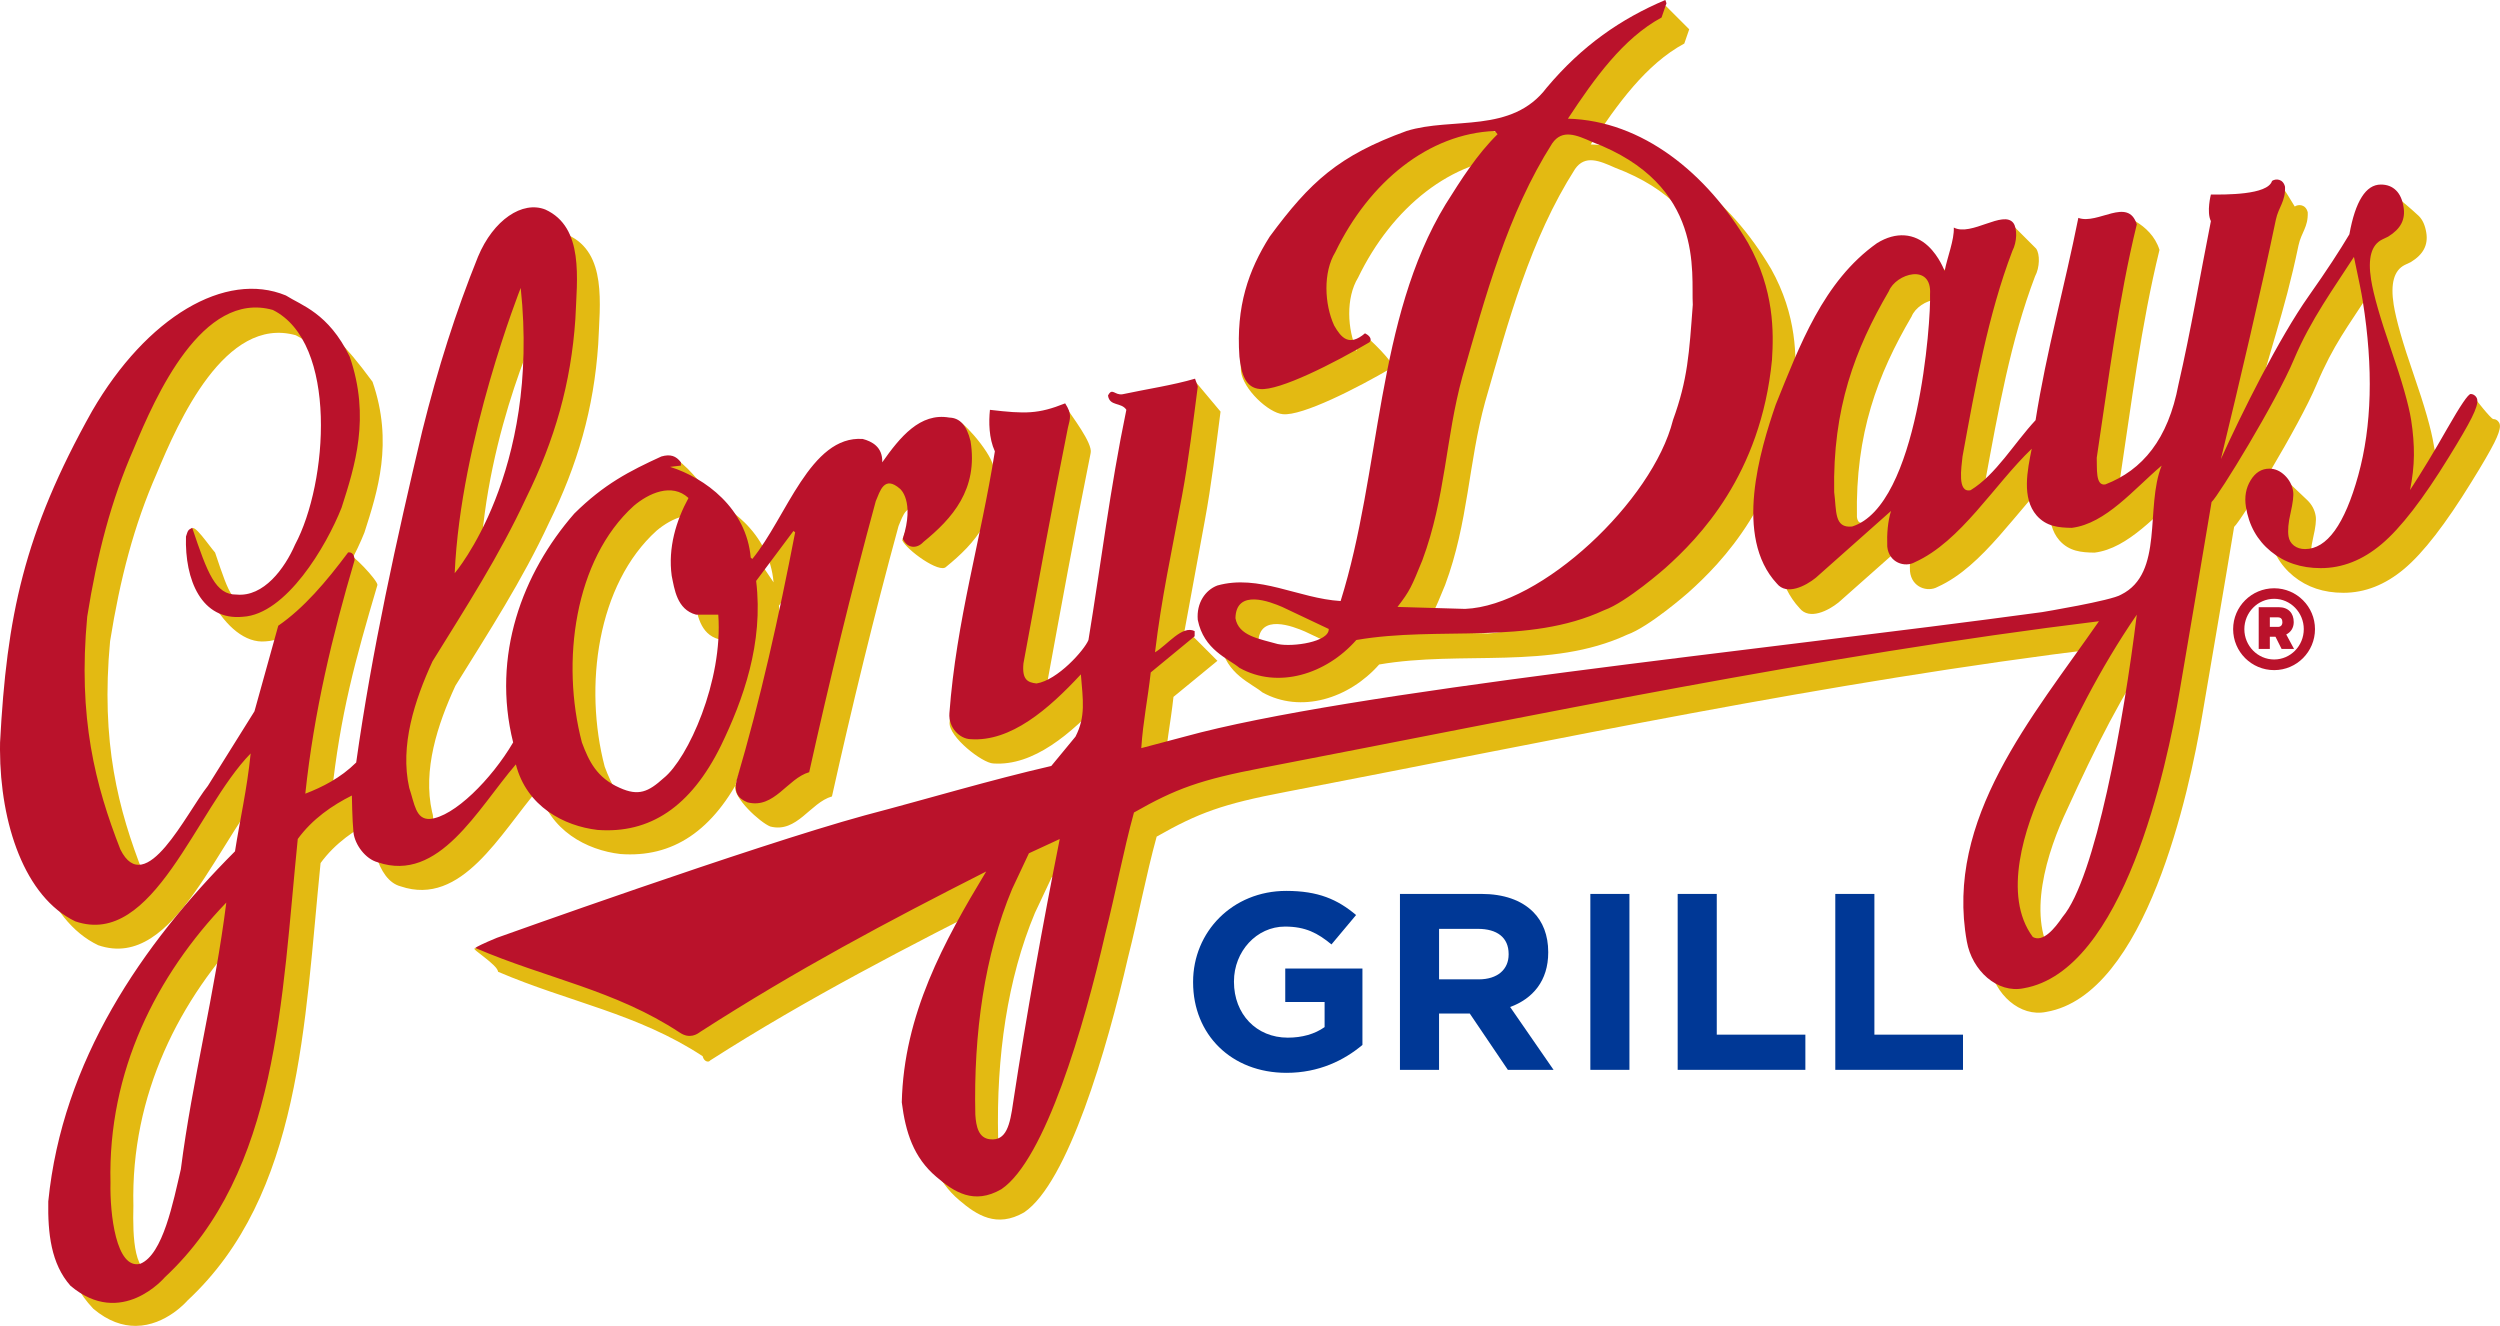
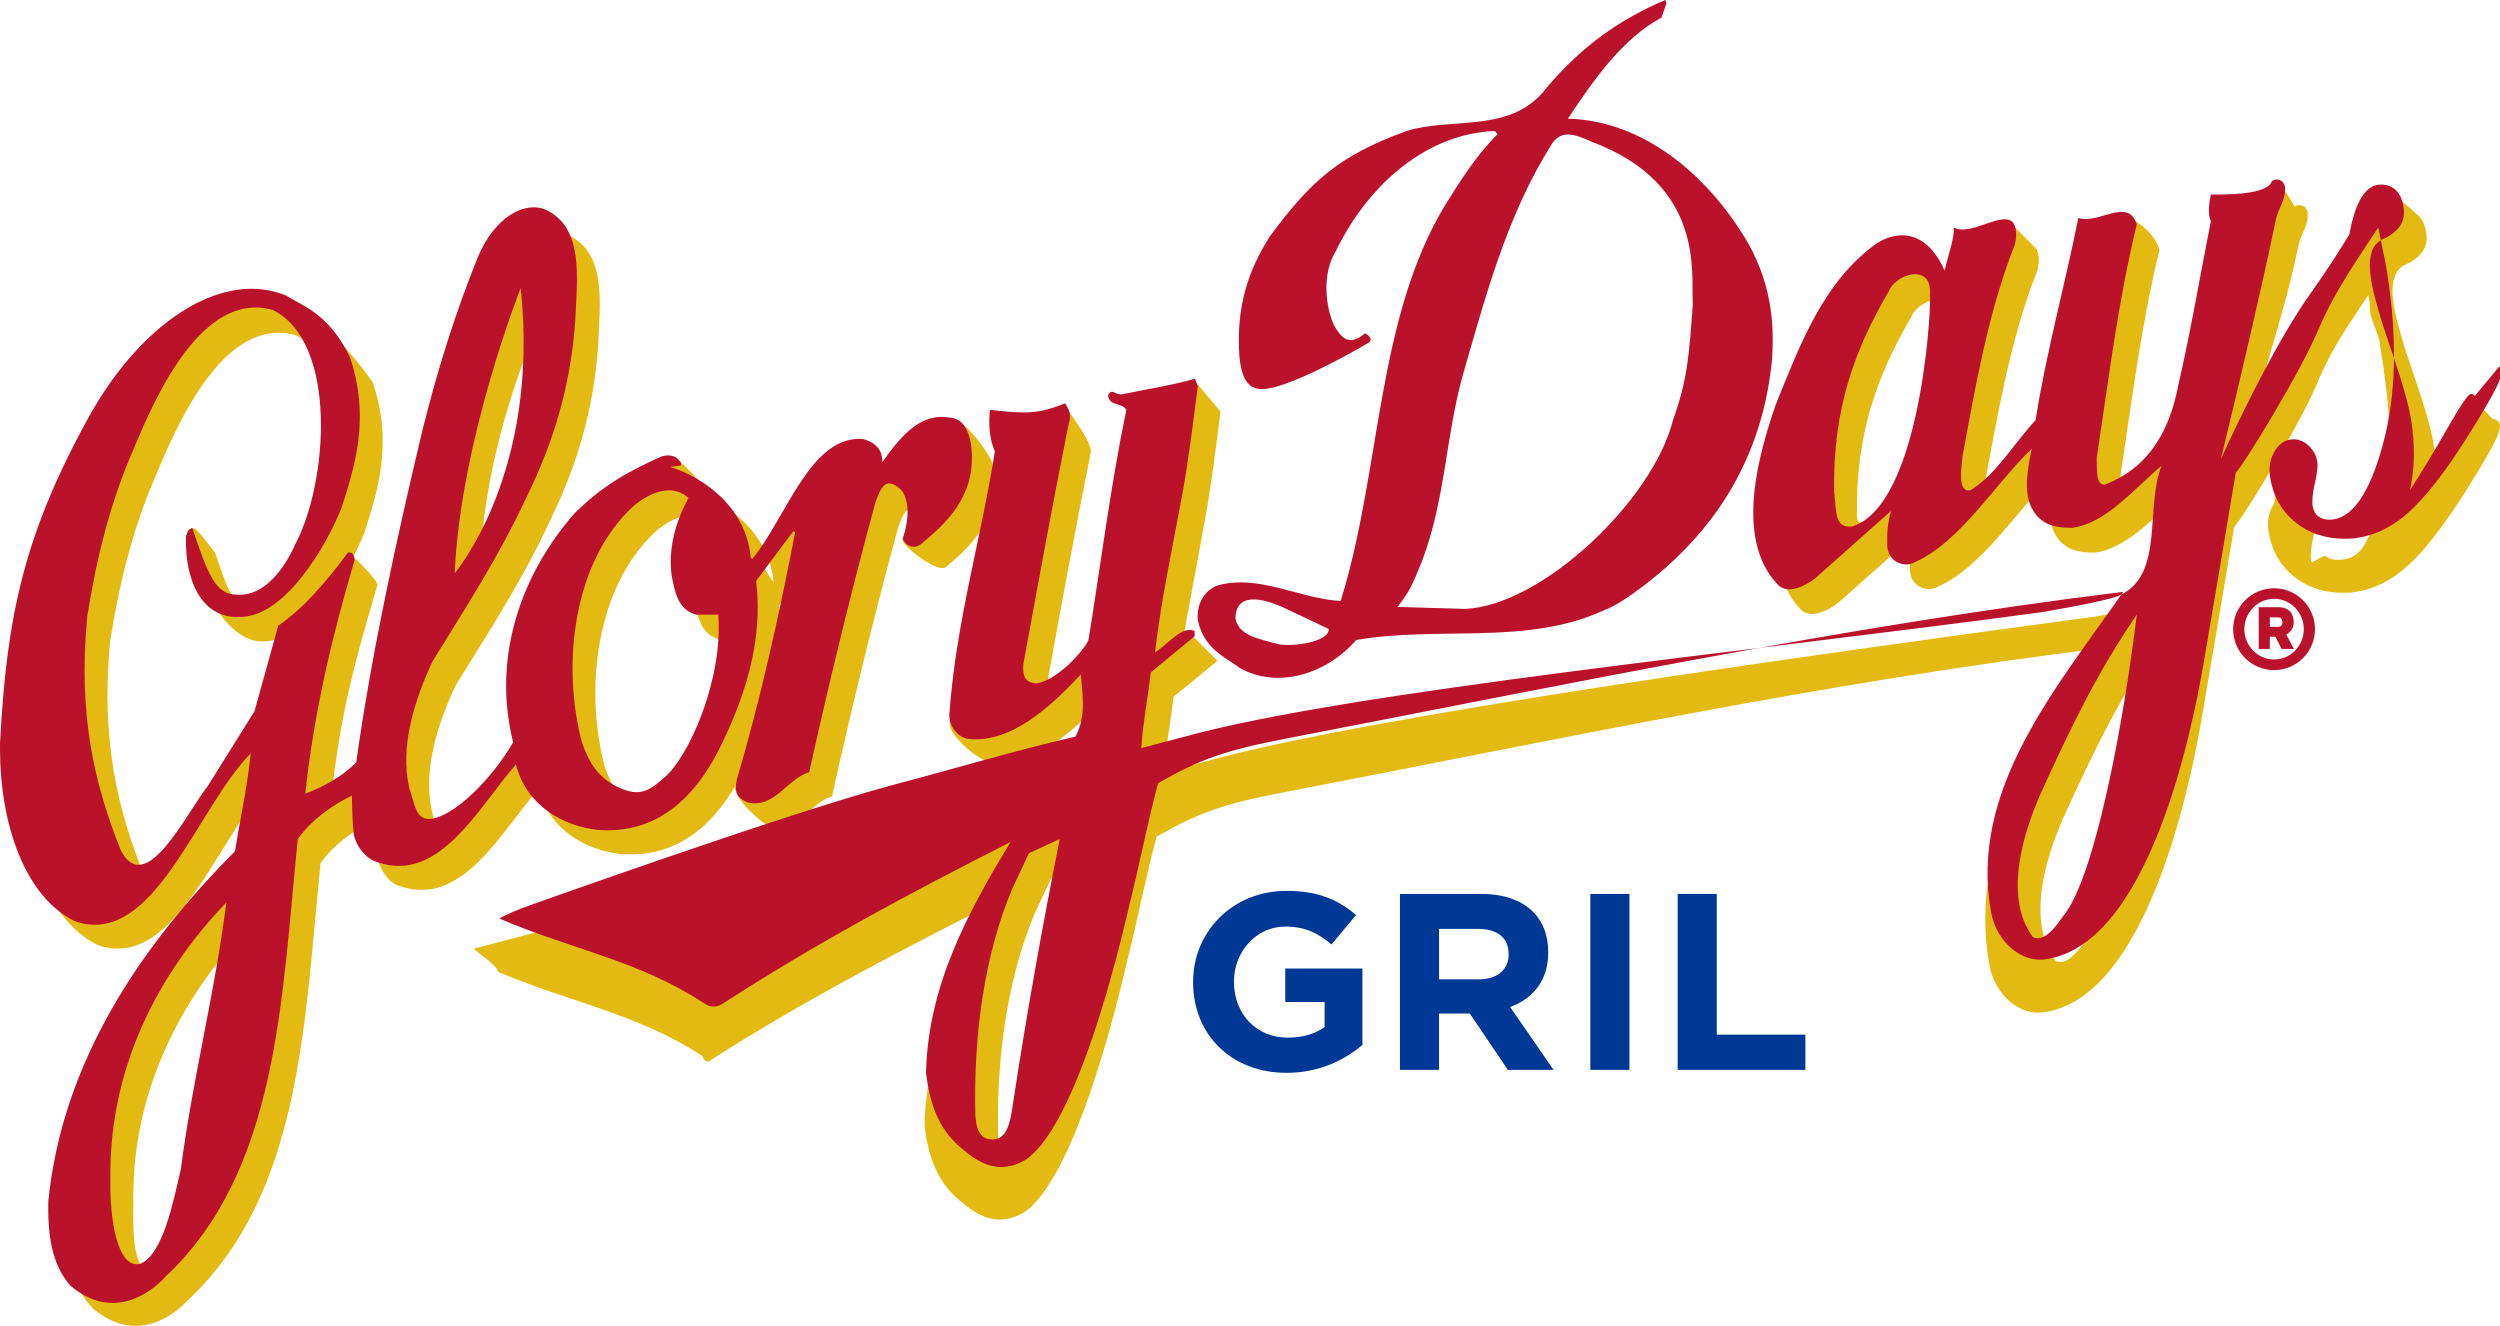
<svg xmlns="http://www.w3.org/2000/svg" xml:space="preserve" width="196.692mm" height="104.318mm" version="1.1" style="shape-rendering:geometricPrecision; text-rendering:geometricPrecision; image-rendering:optimizeQuality; fill-rule:evenodd; clip-rule:evenodd" viewBox="0 0 197.001 104.482">
  <defs>
    <style type="text/css"> .fil0 {fill:#BA122B} .fil1 {fill:#003896} .fil2 {fill:#E3BA12} </style>
  </defs>
  <g id="Layer_x0020_1">
    <g id="_763633776">
      <path class="fil0" d="M178.864 49.399l0 -0.751 0.641 0c0.239,0 0.348,0.145 0.348,0.376 0,0.224 -0.114,0.375 -0.348,0.375l-0.641 0zm1.292 0.598l0 0c0.357,-0.178 0.591,-0.517 0.591,-0.973 0,-0.705 -0.421,-1.178 -1.187,-1.178l-1.573 0 0 3.291 0.876 0 0 -0.963 0.445 0 0.483 0.963 0.98 0 -0.615 -1.141zm2.266 -0.421l0 0c0,-1.774 -1.444,-3.22 -3.217,-3.22 -1.786,0 -3.233,1.446 -3.233,3.22 0,1.786 1.447,3.23 3.233,3.23 1.773,0 3.217,-1.444 3.217,-3.23zm-0.883 0l0 0c0,-1.309 -1.045,-2.39 -2.335,-2.39 -1.296,0 -2.348,1.081 -2.348,2.39 0,1.321 1.052,2.391 2.348,2.391 1.29,0 2.335,-1.07 2.335,-2.391z" />
      <path class="fil1" d="M94.016 77.412l0 -0.04c0,-3.941 3.101,-7.169 7.342,-7.169 2.521,0 4.042,0.673 5.502,1.901l-1.94 2.317c-1.08,-0.891 -2.041,-1.406 -3.662,-1.406 -2.24,0 -4.021,1.961 -4.021,4.317l0 0.04c0,2.535 1.761,4.396 4.241,4.396 1.121,0 2.121,-0.278 2.901,-0.832l0 -1.98 -3.101 0 0 -2.634 6.082 0 0 6.02c-1.441,1.208 -3.422,2.198 -5.982,2.198 -4.36,0 -7.362,-3.031 -7.362,-7.129z" />
      <path class="fil1" d="M116.52 77.174c1.5,0 2.361,-0.792 2.361,-1.96l0 -0.04c0,-1.308 -0.92,-1.98 -2.421,-1.98l-3.061 0 0 3.98 3.121 0zm-6.202 -6.733l0 0 6.402 0c1.78,0 3.161,0.495 4.081,1.406 0.781,0.772 1.2,1.862 1.2,3.169l0 0.04c0,2.237 -1.22,3.644 -3.001,4.297l3.421 4.951 -3.601 0 -3.001 -4.437 -2.421 0 0 4.437 -3.081 0 0 -13.863z" />
      <polygon class="fil1" points="125.32,84.304 128.4,84.304 128.4,70.442 125.32,70.442 " />
      <polygon class="fil1" points="132.201,70.442 135.282,70.442 135.282,81.531 142.264,81.531 142.264,84.304 132.201,84.304 " />
-       <polygon class="fil1" points="144.622,70.442 147.703,70.442 147.703,81.531 154.685,81.531 154.685,84.304 144.622,84.304 " />
-       <path class="fil2" d="M133.622 35.083c-1.598,6.347 -10.368,14.599 -16.377,14.834l-5.329 -0.153c0.997,-1.295 1.101,-1.581 1.961,-3.671 1.832,-4.919 1.832,-9.633 3.152,-14.425 1.836,-6.371 3.544,-12.795 7.084,-18.35 0.792,-1.134 1.913,-0.657 3.153,-0.102 8.915,3.364 7.775,10.331 7.918,12.794 -0.285,3.823 -0.391,5.861 -1.562,9.072zm-31.13 17.603l0 0c-1.495,-0.425 -3.095,-0.648 -3.342,-2.039 0.05,-2.354 2.772,-1.275 3.68,-0.883l2.114 0.998c0.041,1.019 -0.512,1.701 -2.452,1.924zm37.056 -31.518l0 0c-3.241,-5.504 -8.358,-9.634 -14.198,-9.786 2.088,-3.161 4.349,-6.32 7.374,-7.952l0.387 -1.122 -1.841 -1.84c-3.495,1.479 -6.149,4.336 -7.586,8.467 -2.769,3.67 -5.523,0.382 -9.129,1.504 -5.352,1.936 -9.505,5.887 -12.705,10.219 -1.676,2.651 -4.339,4.641 -4.06,8.592 0.151,1.401 2.17,3.291 3.296,3.388 1.512,0.158 5.84,-2.04 8.615,-3.671 0.297,-0.305 -1.969,-2.452 -2.183,-2.554 -1.252,1.069 -0.591,1.228 -0.591,1.228 -0.767,-1.681 -0.88,-4.179 0.088,-5.759 2.686,-5.556 7.376,-9.329 12.576,-9.533l0.214 0.255c-1.619,1.581 -2.869,3.562 -4.094,5.506 -5.5,9.022 -5.072,21.002 -8.271,31.195 -3.328,-0.205 -7.144,-3.462 -10.423,-2.544 -0.941,0.356 -0.946,2.697 -0.834,4.022 0.474,2.371 2.399,3.032 3.285,3.772 3.027,1.688 6.823,0.508 9.21,-2.193 6.522,-1.12 13.475,0.46 19.531,-2.343 1.747,-0.612 4.817,-3.314 4.817,-3.314 2.622,-2.344 7.525,-7.315 8.401,-16.363 0.14,-2.167 0.193,-5.48 -1.876,-9.175z" />
      <path class="fil2" d="M53.177 62.255c-1.2,1.085 -1.058,2.398 -2.54,1.729 -1.821,-0.797 -2.436,-2.102 -2.986,-3.568 -1.661,-6.321 -0.595,-14.374 4.095,-18.604 1.151,-0.969 2.985,-1.835 4.307,-0.612 -0.979,1.785 -1.622,3.926 -1.322,6.117 0.213,1.025 0.4,2.65 1.92,3.059l1.747 0c0.385,5.198 -3.304,10.35 -5.221,11.88zm-37.123 31.703l0 0c-0.597,2.547 -1.835,5.619 -3.627,6.332 -1.904,0.475 -1.973,-2.833 -1.916,-5.263 -0.214,-8.768 3.624,-16.312 9.126,-22.021 -0.896,7.136 -2.687,13.965 -3.582,20.952zm26.78 -69.274l0 0c1.556,14.579 -4.988,19.646 -4.988,19.646 0.471,-10.525 4.988,-19.646 4.988,-19.646zm35.436 12.03l0 0c-0.297,-1.242 -2.702,-3.898 -2.915,-3.542 -2.302,-0.407 -2.628,3.236 -4.035,5.224 0.044,-1.224 -0.836,-1.651 -1.535,-1.836 -4.126,-0.293 -7.179,4.521 -9.865,7.785l1.038 1.543c-0.339,-3.876 -3.582,-6.27 -6.353,-7.137l0.851 -0.102 0 -0.254c-0.381,-0.511 -2.073,-2.586 -2.777,-2.382 -2.531,1.156 -3.277,4.097 -5.622,6.408 -4.094,4.69 -7.86,9.281 -6.154,16.11 -1.706,2.905 -4.845,7.092 -6.742,7.244 -1.11,0.052 0.315,-0.518 -0.111,-1.793 -0.748,-3.314 0.426,-6.881 1.833,-9.939 2.645,-4.269 5.257,-8.283 7.379,-12.845 2.249,-4.55 3.539,-9.022 3.878,-14.068 0.128,-3.161 0.705,-7.202 -2.363,-8.605 -1.982,-0.242 -4.094,0.8 -5.311,3.712 -1.749,4.331 -3.143,8.698 -4.394,13.709 -2.017,8.498 -3.7,15.548 -4.935,24.316 -1.236,1.224 -2.687,1.937 -4.01,2.447 0.683,-6.423 1.868,-10.704 3.617,-16.618 -0.012,-0.394 -2.013,-2.503 -2.353,-2.452 -1.707,2.293 -1.657,6.224 -3.661,7.6l-1.878 6.729 -2.282 0.562c-1.705,2.141 -7.646,11.01 -8.281,10.294 -1.973,-5.033 -3.358,-10.322 -2.613,-18.3 0.782,-4.892 1.878,-9.122 3.668,-13.2 1.716,-4.117 5.395,-12.464 10.959,-10.908 5.149,2.554 3.499,12.179 0.897,17.021 -0.811,1.871 -2.093,4.329 -4.226,4.126 -1.642,0.025 -1.809,-0.402 -3.024,-4.021 -0.498,-0.566 -1.681,-2.351 -1.841,-1.841 -0.105,3.401 2.574,9.156 5.828,8.838 3.413,-0.192 6.582,-5.543 7.782,-8.578 1.04,-3.242 2.292,-7.097 0.638,-11.876 -4.755,-6.471 -4.263,-3.027 -5.117,-4.639 -7.789,-4.95 -10.874,1.518 -15.18,8.921 -5.395,9.607 -6.727,16.172 -7.249,26.047 -0.118,5.99 1.802,12.104 5.928,14.069 6.16,2.116 9.507,-8.819 13.815,-13.202 -0.299,2.893 -0.832,5.124 -1.236,7.697 -6.484,1.627 -13.605,16.466 -14.713,27.526 -0.042,2.498 -0.577,4.154 1.748,6.625 1.187,1.002 2.322,1.353 3.332,1.351l0.019 0c2.396,-0.015 4.083,-2.011 4.083,-2.011 8.956,-8.325 9.198,-21.868 10.475,-34.46 1.153,-1.579 2.73,-2.65 4.266,-3.414l0.129 2.905c0.341,1.072 0.938,2.091 1.917,2.345 4.819,1.632 7.845,-4.18 10.873,-7.698 0.854,3.315 3.796,4.843 6.439,5.15 4.094,0.307 7.334,-1.785 9.724,-6.628 1.735,-3.567 3.368,-8.054 2.772,-12.946l2.941 -3.925 0.129 0.102c-1.28,6.625 -4.631,11.687 -6.508,18.008 -0.213,0.931 1.957,2.905 2.756,3.221 2.103,0.543 3.144,-1.879 4.86,-2.37 1.577,-7.084 3.325,-14.272 5.246,-21.305 0.341,-0.791 0.661,-2.066 1.918,-0.97 0,0 -0.671,-0.898 -1.627,2.086 0.342,0.764 2.95,2.655 3.46,2.095 2.26,-1.835 4.345,-4.129 3.71,-7.951z" />
      <path class="fil2" d="M164.325 74.128c-0.642,0.941 -1.548,2.026 -2.346,1.58 -2.429,-3.25 -0.64,-8.666 0.938,-11.978 2.152,-4.715 4.285,-9.049 7.251,-13.355 -1.026,8.41 -3.285,20.746 -5.842,23.753zm-82.686 14.577l0 0c-0.256,1.785 -0.541,3.059 -1.836,2.909 -0.895,-0.104 -1.086,-0.995 -1.149,-1.939 -0.151,-6.385 0.729,-12.564 2.899,-17.738l1.321 -2.804 2.432 -1.123c-1.366,6.83 -2.602,13.713 -3.667,20.695zm68.132 -49.089l0 0c-1.431,0.152 -3.253,2.578 -3.444,1.125 -0.128,-6.575 1.621,-11.215 4.308,-15.802 0.552,-1.377 3.412,-2.243 3.241,0.256 0.084,1.987 1.126,12.791 -4.104,14.421zm47.044 -6.456l0 0c-0.1,-0.091 -0.214,-0.135 -0.336,-0.135 -0.197,0 -1.504,-1.705 -1.504,-1.705 -1.027,1.804 -2.841,5.074 -3.77,6.499 0.194,-0.94 0.721,-0.897 0.731,-1.778 0.008,-0.879 0,0 -0.153,-0.97 -0.192,-1.214 -0.722,-3.062 -1.583,-5.549 -0.863,-2.487 -1.385,-4.322 -1.575,-5.503 -0.265,-1.666 0.02,-2.712 0.868,-3.138 0.206,-0.091 0.365,-0.165 0.481,-0.227 0.493,-0.303 0.841,-0.643 1.038,-1.023 0.199,-0.378 0.261,-0.811 0.181,-1.297 -0.093,-0.576 -0.288,-1.016 -0.594,-1.318 -0.31,-0.303 -2.55,-2.296 -3.042,-2.296 -0.591,0 0.75,2.167 0.338,2.819 -0.416,0.652 -1.965,-0.053 -2.204,1.249 -0.757,1.273 -1.96,3.114 -3.387,5.132 -2.338,3.306 -3.331,6.053 -4.963,9.66 1.442,-5.938 2.627,-8.679 3.783,-14.247 0.216,-1.019 0.769,-1.428 0.727,-2.6 -0.148,-0.631 -0.727,-0.663 -1.024,-0.458 -0.815,-1.381 -1.234,-1.91 -1.234,-1.91 0,0 -3.941,4.349 -3.582,5.071 -0.853,4.281 -1.581,8.614 -2.561,12.845 -0.808,4.307 0.273,2.593 -2.647,3.715 -0.811,0.153 -3.748,2.809 -3.79,2.045 0.935,-6.168 1.704,-12.437 3.156,-18.349 -0.683,-2.193 -3.201,-2.817 -3.201,-2.817 -1.068,5.353 -5.275,11.706 -6.127,17.109 -1.709,1.836 -2.77,3.633 -5.232,5.534 -1.062,0.235 0.743,-0.713 0.827,-1.579 1.023,-5.554 2.004,-11.113 3.925,-16.158 0.382,-0.714 0.394,-1.76 0.086,-2.192 -1.841,-1.841 -1.841,-1.841 -1.841,-1.841 0.046,0.969 -3.361,4.493 -3.577,5.614l-1.448 -1.835c-0.981,-0.931 -2.42,-0.836 -3.881,-0.358 -4.243,2.995 -6.107,8.093 -7.976,12.692 -1.221,3.556 -3.325,10.399 0.089,14.07 0.768,0.955 2.261,0.191 3.068,-0.458l5.926 -5.251c-0.257,0.816 -0.338,1.784 -0.298,2.804 0.129,1.274 1.397,1.663 2.174,1.224 3.627,-1.632 6.227,-6.066 9.211,-8.92 -0.342,1.681 -0.81,3.874 0.385,5.25 0.767,0.867 1.727,0.956 2.772,0.969 2.686,-0.332 4.901,-3.059 7.081,-4.894 -1.324,3.264 0.271,7.232 -3.14,8.915 -0.741,0.471 -3.825,1.006 -3.825,1.006 -22.558,3.058 -57.075,7.829 -70.01,11.386l-3.431 0.905c0.148,-2.167 0.507,-3.791 0.745,-5.952l3.463 -2.842 -1.841 -1.841c-0.984,-0.484 0.135,-0.537 -0.858,0.054 0.871,-4.733 0.871,-4.733 1.709,-9.287 0.511,-2.753 0.867,-5.727 1.236,-8.563l-2.054 -2.452c-1.748,0.51 -1.956,2.657 -3.874,3.064 -0.626,0.102 -0.81,-0.561 -1.153,0.102 0.13,0.866 1.067,0.509 1.452,1.121 -1.279,6.142 -2.026,12.259 -2.985,18.094 -0.321,0.791 -0.429,-0.154 -2.09,0.101 -0.704,-0.077 -3.155,3.01 -3.027,1.736 1.172,-6.398 2.237,-12.258 3.496,-18.504 0.179,-0.764 -1.501,-2.923 -2.055,-3.777 -2.125,0.847 -1.293,2.676 -4.088,2.35 -0.1,0.951 -0.084,2.243 0.387,3.261 -1.111,7.034 -4.806,12.067 -5.36,19.406 -0.084,1.122 2.581,3.195 3.439,3.225 3.168,0.223 6.141,-2.343 8.699,-5.097 0.171,2.04 0.385,3.314 -0.425,4.895l-1.908 2.307c-4.959,1.145 -9.382,2.486 -14.713,3.886 -8.848,2.422 -32.511,8.583 -32.511,8.583 -0.341,0 1.798,1.28 1.84,1.841 5.586,2.397 11.002,3.288 16.119,6.652 0.108,0.447 0.482,0.512 0.597,0.333 7.635,-4.893 15.692,-9.024 23.539,-12.998 -3.326,5.504 -6.49,11.234 -6.652,18.145 0.299,2.346 0.924,4.334 2.73,5.862 1.392,1.19 2.957,2.21 5.117,0.968 3.454,-2.328 6.525,-12.845 8.187,-20.082 0.81,-3.186 1.423,-6.499 2.26,-9.531 3.293,-1.875 5.213,-2.576 10.148,-3.518 21.61,-4.155 42.453,-8.651 64.543,-11.353 -5.246,7.545 -10.819,15.355 -9.067,25.013 0.41,2.287 2.404,4.104 4.479,3.671 7.871,-1.351 11.28,-17.409 12.283,-23.345 0,0 1.962,-11.461 2.518,-14.875 0.563,-0.49 5.108,-7.91 6.498,-11.22 1.318,-3.129 2.513,-4.634 4.077,-7.06 0.201,0.971 0.067,0.989 0.17,1.489 0.104,0.5 0.647,1.765 0.704,2.13 0.834,5.246 1.187,8.694 0.115,12.56 -1.072,3.865 -1.744,4.7 -3.466,4.7 -0.345,0 -0.638,-0.092 -0.875,-0.273 -0.237,-0.184 -1.108,0.674 -1.155,0.37 -0.071,-0.455 -0.018,-1.076 0.164,-1.864 0.184,-0.788 0.25,-1.348 0.197,-1.684 -0.077,-0.484 -0.299,-0.9 -0.66,-1.251 -0.366,-0.348 -2.29,-2.17 -2.29,-2.17 -0.611,0 -0.027,1.953 -0.394,2.557 -0.372,0.607 -0.498,1.305 -0.372,2.091 0.231,1.457 0.885,2.625 1.957,3.503 1.077,0.879 2.387,1.317 3.938,1.317 1.698,0 3.295,-0.628 4.794,-1.886 1.499,-1.257 3.265,-3.538 5.3,-6.844 0.865,-1.395 1.462,-2.424 1.798,-3.092 0.298,-0.594 0.45,-1.032 0.448,-1.314 -0,-0.035 -0.003,-0.067 -0.008,-0.097 -0.017,-0.12 -0.079,-0.228 -0.178,-0.319z" />
-       <path class="fil0" d="M162.534 72.251c-0.638,0.941 -1.548,2.029 -2.346,1.585 -2.428,-3.26 -0.638,-8.691 0.941,-12.009 2.152,-4.726 4.282,-9.069 7.25,-13.389 -1.028,8.432 -3.284,20.795 -5.845,23.814zm-82.695 14.609l0 0c-0.251,1.793 -0.537,3.066 -1.833,2.915 -0.897,-0.101 -1.089,-0.995 -1.15,-1.943 -0.146,-6.395 0.73,-12.592 2.901,-17.782l1.321 -2.81 2.429 -1.124c-1.363,6.847 -2.602,13.746 -3.668,20.743zm66.109 -45.371l0 0c-1.435,0.154 -1.22,-1.251 -1.414,-2.708 -0.124,-6.59 1.623,-11.239 4.309,-15.838 0.551,-1.381 3.412,-2.247 3.245,0.256 0.084,1.993 -0.909,16.658 -6.139,18.29zm49.085 -10.304l0 0c-0.104,-0.093 -0.217,-0.137 -0.342,-0.137 -0.197,0 -0.806,0.903 -1.843,2.714 -1.026,1.808 -2.005,3.427 -2.936,4.854 0.191,-0.943 0.296,-1.852 0.305,-2.734 0.009,-0.881 -0.066,-1.809 -0.217,-2.784 -0.194,-1.213 -0.724,-3.067 -1.585,-5.559 -0.865,-2.495 -1.389,-4.334 -1.574,-5.516 -0.266,-1.67 0.017,-2.721 0.869,-3.147 0.204,-0.09 0.362,-0.165 0.476,-0.228 0.493,-0.305 0.843,-0.645 1.039,-1.026 0.198,-0.379 0.257,-0.812 0.178,-1.3 -0.091,-0.574 -0.286,-1.018 -0.592,-1.319 -0.31,-0.305 -0.707,-0.46 -1.199,-0.46 -0.592,0 -1.093,0.328 -1.504,0.98 -0.418,0.655 -0.74,1.636 -0.976,2.941 -0.761,1.276 -1.766,2.829 -3.195,4.852 -2.341,3.309 -5.297,9.249 -6.93,12.863 1.443,-5.95 3.168,-13.274 4.329,-18.857 0.215,-1.021 0.767,-1.429 0.725,-2.603 -0.148,-0.632 -0.725,-0.666 -1.023,-0.462 -0.339,1.125 -3.71,1.074 -4.819,1.074 0,0 -0.356,1.372 0,2.095 -0.852,4.291 -1.577,8.635 -2.556,12.876 -0.812,4.316 -2.838,6.743 -5.758,7.87 -0.81,0.151 -0.641,-1.332 -0.681,-2.097 0.938,-6.183 1.704,-12.467 3.156,-18.393 -0.685,-2.198 -3.071,0.051 -4.606,-0.512 -1.071,5.364 -2.517,10.525 -3.37,15.941 -1.71,1.839 -3.117,4.292 -5.121,5.518 -1.062,0.238 -0.723,-1.79 -0.636,-2.657 1.021,-5.569 2.001,-11.138 3.928,-16.197 0.376,-0.715 0.393,-1.762 0.082,-2.199 -0.798,-1.051 -3.319,1.074 -4.696,0.357 0.043,0.973 -0.504,2.301 -0.724,3.426 0,0 -0.415,-1.144 -1.294,-1.966 -1.074,-1.003 -2.516,-1.172 -4.035,-0.231 -4.243,3.003 -6.108,8.111 -7.979,12.724 -1.221,3.561 -3.325,10.422 0.09,14.1 0.77,0.96 2.263,0.194 3.068,-0.458l5.927 -5.264c-0.255,0.82 -0.335,1.788 -0.297,2.808 0.128,1.28 1.397,1.669 2.174,1.229 3.627,-1.633 6.23,-6.08 9.211,-8.94 -0.339,1.684 -0.807,3.884 0.388,5.261 0.768,0.868 1.726,0.959 2.771,0.973 2.687,-0.337 4.901,-3.067 7.08,-4.907 -1.324,3.27 0.211,8.481 -3.197,10.169 -0.742,0.471 -6.228,1.379 -6.228,1.379 -22.561,3.066 -54.618,6.245 -67.553,9.808l-3.43 0.909c0.147,-2.173 0.505,-3.8 0.746,-5.965l3.46 -2.851 0 -0.407c-0.985,-0.485 -2.129,1.077 -3.123,1.673 0.515,-4.311 1.294,-7.802 2.133,-12.363 0.512,-2.762 0.864,-5.739 1.237,-8.585l-0.217 -0.614c-1.744,0.513 -3.793,0.817 -5.71,1.226 -0.628,0.103 -0.812,-0.561 -1.148,0.103 0.125,0.869 1.059,0.511 1.446,1.124 -1.279,6.157 -2.023,12.289 -2.986,18.14 -0.321,0.791 -2.432,3.169 -4.094,3.423 -0.705,-0.077 -1.154,-0.305 -1.028,-1.585 1.178,-6.413 2.244,-12.289 3.498,-18.547 0.184,-0.763 0.342,-1.086 -0.212,-1.941 -2.122,0.848 -3.132,0.838 -5.927,0.511 -0.101,0.952 -0.085,2.249 0.388,3.27 -1.112,7.053 -3.032,13.285 -3.583,20.643 -0.084,1.123 0.803,2.012 1.665,2.04 3.164,0.226 6.138,-2.351 8.696,-5.108 0.167,2.043 0.386,3.323 -0.423,4.905l-1.909 2.314c-4.96,1.148 -9.385,2.492 -14.715,3.898 -8.85,2.425 -28.97,9.642 -28.97,9.642 -1.082,0.446 -1.619,0.718 -1.704,0.801 5.587,2.405 11,3.3 16.12,6.673 0.784,0.525 1.371,0.115 1.605,-0.06 7.633,-4.908 14.684,-8.656 22.535,-12.64 -3.329,5.518 -6.492,11.262 -6.652,18.19 0.297,2.353 0.923,4.351 2.73,5.878 1.396,1.196 2.958,2.218 5.118,0.969 3.455,-2.334 6.526,-12.873 8.186,-20.128 0.812,-3.192 1.423,-6.515 2.262,-9.556 3.292,-1.876 5.211,-2.578 10.151,-3.525 21.61,-4.165 43.797,-8.839 65.891,-11.547 -5.247,7.562 -12.165,15.559 -10.411,25.237 0.408,2.296 2.405,4.113 4.48,3.684 7.872,-1.357 11.278,-17.453 12.286,-23.403 0,0 1.957,-11.487 2.518,-14.91 0.559,-0.493 5.108,-7.928 6.495,-11.248 1.321,-3.136 3.161,-5.634 4.725,-8.068 0.202,0.973 0.353,1.71 0.461,2.209 0.1,0.504 0.184,0.937 0.239,1.299 0.834,5.261 0.713,9.826 -0.36,13.703 -1.071,3.874 -2.471,5.811 -4.192,5.811 -0.341,0 -0.635,-0.09 -0.874,-0.273 -0.238,-0.186 -0.381,-0.425 -0.429,-0.73 -0.071,-0.456 -0.02,-1.08 0.167,-1.868 0.178,-0.79 0.248,-1.353 0.195,-1.689 -0.079,-0.485 -0.3,-0.901 -0.661,-1.251 -0.368,-0.351 -0.764,-0.525 -1.212,-0.525 -0.61,0 -1.105,0.305 -1.472,0.912 -0.374,0.606 -0.5,1.306 -0.374,2.096 0.231,1.458 0.888,2.63 1.961,3.51 1.074,0.881 2.383,1.32 3.935,1.32 1.698,0 3.296,-0.628 4.794,-1.891 1.499,-1.26 3.268,-3.546 5.303,-6.861 0.865,-1.396 1.464,-2.431 1.798,-3.099 0.335,-0.669 0.483,-1.138 0.439,-1.413 -0.014,-0.121 -0.079,-0.229 -0.173,-0.319zm-142.739 30.131l0 0c-1.202,1.086 -1.975,1.438 -3.459,0.766 -1.818,-0.798 -2.431,-2.108 -2.981,-3.577 -1.662,-6.333 -0.597,-14.41 4.093,-18.648 1.149,-0.972 2.983,-1.841 4.306,-0.614 -0.977,1.785 -1.623,3.935 -1.323,6.129 0.215,1.03 0.402,2.66 1.922,3.065l1.748 0c0.386,5.214 -2.389,11.345 -4.306,12.88zm-38.041 30.812l0 0c-0.599,2.553 -1.406,6.744 -3.203,7.459 -1.905,0.474 -2.399,-3.953 -2.344,-6.389 -0.212,-8.789 3.624,-16.351 9.126,-22.075 -0.896,7.155 -2.686,14.004 -3.58,21.005zm26.779 -69.44l0 0c1.552,14.613 -5.202,22.48 -5.202,22.48 0.469,-10.551 5.202,-22.48 5.202,-22.48zm35.443 12.058l0 0c-0.303,-1.245 -0.858,-1.819 -1.665,-1.84 -2.305,-0.407 -3.885,1.533 -5.289,3.525 0.046,-1.228 -0.839,-1.654 -1.535,-1.84 -4.129,-0.293 -6.017,6.183 -8.702,9.454l-0.127 -0.104c-0.339,-3.883 -3.585,-6.28 -6.354,-7.151l0.852 -0.101 0 -0.258c-0.381,-0.511 -0.833,-0.662 -1.537,-0.461 -2.53,1.158 -4.519,2.182 -6.863,4.499 -4.098,4.699 -6.525,11.188 -4.819,18.035 -1.706,2.911 -4.671,5.875 -6.567,6.031 -1.112,0.05 -1.196,-1.179 -1.622,-2.454 -0.748,-3.325 0.426,-6.9 1.832,-9.964 2.647,-4.279 5.256,-8.303 7.378,-12.875 2.252,-4.561 3.541,-9.046 3.882,-14.102 0.127,-3.17 0.704,-7.223 -2.365,-8.627 -1.801,-0.714 -4.093,0.803 -5.309,3.721 -1.75,4.343 -3.146,8.72 -4.395,13.741 -2.018,8.522 -3.969,17.324 -5.202,26.11 -1.239,1.23 -2.689,1.949 -4.01,2.458 0.681,-6.438 2.13,-12.469 3.882,-18.396 -0.013,-0.398 -0.171,-0.664 -0.511,-0.614 -1.71,2.297 -3.496,4.395 -5.502,5.773l-1.876 6.747 -3.669 5.872c-1.705,2.15 -4.925,8.968 -6.897,5.013 -1.972,-5.05 -3.361,-10.349 -2.613,-18.347 0.781,-4.904 1.878,-9.146 3.667,-13.232 1.717,-4.126 5.396,-12.494 10.957,-10.936 5.15,2.561 4.351,13.64 1.754,18.496 -0.815,1.875 -2.471,4.138 -4.61,3.934 -1.639,0.025 -2.279,-1.635 -3.494,-5.262 -0.33,0.177 -0.33,0.177 -0.491,0.689 -0.106,3.411 1.223,6.643 4.479,6.323 3.412,-0.192 6.581,-5.554 7.782,-8.597 1.042,-3.248 2.294,-7.115 0.639,-11.904 -1.68,-3.449 -3.806,-4.035 -5.029,-4.819 -4.76,-1.967 -10.963,1.689 -15.269,9.11 -5.396,9.629 -6.727,16.21 -7.252,26.109 -0.003,0.172 -0.005,0.344 -0.005,0.516l0 0.069c0.016,5.814 1.943,11.612 5.938,13.518 6.159,2.12 9.506,-8.841 13.815,-13.233 -0.296,2.898 -0.833,5.135 -1.235,7.713 -7.338,7.357 -13.608,16.503 -14.714,27.592 -0.041,2.506 0.215,4.906 1.748,6.641 4.016,3.394 7.433,-0.664 7.433,-0.664 8.959,-8.342 9.2,-21.918 10.479,-34.541 1.153,-1.582 2.726,-2.656 4.264,-3.425 0,0 0.027,1.961 0.126,2.913 0.108,0.954 0.941,2.098 1.923,2.352 4.817,1.637 7.842,-4.19 10.874,-7.718 0.852,3.326 3.794,4.857 6.438,5.165 4.098,0.305 7.336,-1.79 9.726,-6.648 1.732,-3.574 3.368,-8.068 2.77,-12.974l2.94 -3.935 0.134 0.103c-1.282,6.641 -2.733,13.181 -4.608,19.52 -0.211,0.932 0.053,1.442 0.857,1.761 2.103,0.54 3.138,-1.883 4.858,-2.377 1.576,-7.103 3.322,-14.305 5.246,-21.359 0.34,-0.791 0.659,-2.067 1.915,-0.969 0,0 1.171,0.944 0.214,3.935 0.343,0.766 1.109,0.815 1.621,0.255 2.261,-1.839 4.343,-4.14 3.715,-7.971zm55.355 -1.637l0 0c-1.598,6.362 -10.366,14.634 -16.379,14.872l-5.328 -0.155c0.998,-1.297 1.101,-1.583 1.96,-3.679 1.832,-4.931 1.832,-9.657 3.153,-14.462 1.836,-6.385 3.546,-12.822 7.082,-18.392 0.794,-1.137 1.913,-0.657 3.154,-0.104 8.916,3.372 7.776,10.354 7.921,12.826 -0.286,3.832 -0.393,5.876 -1.563,9.093zm-31.132 17.645l0 0c-1.497,-0.424 -3.099,-0.646 -3.344,-2.041 0.05,-2.364 2.771,-1.277 3.682,-0.887l3.67 1.737c0.042,1.022 -2.838,1.436 -4.007,1.19zm37.057 -31.593l0 0c2.07,3.704 2.016,7.026 1.879,9.196 -0.878,9.072 -5.78,14.053 -8.404,16.402 0,0 -3.068,2.706 -4.817,3.322 -6.055,2.809 -13.008,1.225 -19.533,2.351 -2.386,2.706 -6.181,3.888 -9.211,2.194 -0.885,-0.741 -2.808,-1.403 -3.284,-3.78 -0.113,-1.33 0.595,-2.347 1.538,-2.707 3.279,-0.92 6.393,1.02 9.719,1.223 3.2,-10.215 2.772,-22.222 8.274,-31.266 1.225,-1.95 2.478,-3.934 4.093,-5.519l-0.211 -0.256c-5.206,0.203 -9.892,3.987 -12.579,9.555 -0.966,1.582 -0.857,4.089 -0.088,5.772 0.556,0.973 1.177,1.687 2.432,0.617 0.214,0.1 0.639,0.406 0.341,0.712 -2.774,1.637 -7.102,3.838 -8.616,3.679 -1.128,-0.096 -1.471,-1.149 -1.621,-2.553 -0.278,-3.962 0.708,-6.798 2.385,-9.455 3.201,-4.34 5.438,-6.385 10.79,-8.327 3.607,-1.125 8.278,0.256 11.046,-3.421 2.797,-3.324 5.845,-5.417 9.341,-6.901l0.09 0.258 -0.388 1.124c-3.026,1.636 -5.287,4.801 -7.378,7.971 5.842,0.153 10.961,4.291 14.201,9.808z" />
+       <path class="fil0" d="M162.534 72.251c-0.638,0.941 -1.548,2.029 -2.346,1.585 -2.428,-3.26 -0.638,-8.691 0.941,-12.009 2.152,-4.726 4.282,-9.069 7.25,-13.389 -1.028,8.432 -3.284,20.795 -5.845,23.814zm-82.695 14.609l0 0c-0.251,1.793 -0.537,3.066 -1.833,2.915 -0.897,-0.101 -1.089,-0.995 -1.15,-1.943 -0.146,-6.395 0.73,-12.592 2.901,-17.782l1.321 -2.81 2.429 -1.124c-1.363,6.847 -2.602,13.746 -3.668,20.743zm66.109 -45.371l0 0c-1.435,0.154 -1.22,-1.251 -1.414,-2.708 -0.124,-6.59 1.623,-11.239 4.309,-15.838 0.551,-1.381 3.412,-2.247 3.245,0.256 0.084,1.993 -0.909,16.658 -6.139,18.29zm49.085 -10.304l0 0c-0.104,-0.093 -0.217,-0.137 -0.342,-0.137 -0.197,0 -0.806,0.903 -1.843,2.714 -1.026,1.808 -2.005,3.427 -2.936,4.854 0.191,-0.943 0.296,-1.852 0.305,-2.734 0.009,-0.881 -0.066,-1.809 -0.217,-2.784 -0.194,-1.213 -0.724,-3.067 -1.585,-5.559 -0.865,-2.495 -1.389,-4.334 -1.574,-5.516 -0.266,-1.67 0.017,-2.721 0.869,-3.147 0.204,-0.09 0.362,-0.165 0.476,-0.228 0.493,-0.305 0.843,-0.645 1.039,-1.026 0.198,-0.379 0.257,-0.812 0.178,-1.3 -0.091,-0.574 -0.286,-1.018 -0.592,-1.319 -0.31,-0.305 -0.707,-0.46 -1.199,-0.46 -0.592,0 -1.093,0.328 -1.504,0.98 -0.418,0.655 -0.74,1.636 -0.976,2.941 -0.761,1.276 -1.766,2.829 -3.195,4.852 -2.341,3.309 -5.297,9.249 -6.93,12.863 1.443,-5.95 3.168,-13.274 4.329,-18.857 0.215,-1.021 0.767,-1.429 0.725,-2.603 -0.148,-0.632 -0.725,-0.666 -1.023,-0.462 -0.339,1.125 -3.71,1.074 -4.819,1.074 0,0 -0.356,1.372 0,2.095 -0.852,4.291 -1.577,8.635 -2.556,12.876 -0.812,4.316 -2.838,6.743 -5.758,7.87 -0.81,0.151 -0.641,-1.332 -0.681,-2.097 0.938,-6.183 1.704,-12.467 3.156,-18.393 -0.685,-2.198 -3.071,0.051 -4.606,-0.512 -1.071,5.364 -2.517,10.525 -3.37,15.941 -1.71,1.839 -3.117,4.292 -5.121,5.518 -1.062,0.238 -0.723,-1.79 -0.636,-2.657 1.021,-5.569 2.001,-11.138 3.928,-16.197 0.376,-0.715 0.393,-1.762 0.082,-2.199 -0.798,-1.051 -3.319,1.074 -4.696,0.357 0.043,0.973 -0.504,2.301 -0.724,3.426 0,0 -0.415,-1.144 -1.294,-1.966 -1.074,-1.003 -2.516,-1.172 -4.035,-0.231 -4.243,3.003 -6.108,8.111 -7.979,12.724 -1.221,3.561 -3.325,10.422 0.09,14.1 0.77,0.96 2.263,0.194 3.068,-0.458l5.927 -5.264c-0.255,0.82 -0.335,1.788 -0.297,2.808 0.128,1.28 1.397,1.669 2.174,1.229 3.627,-1.633 6.23,-6.08 9.211,-8.94 -0.339,1.684 -0.807,3.884 0.388,5.261 0.768,0.868 1.726,0.959 2.771,0.973 2.687,-0.337 4.901,-3.067 7.08,-4.907 -1.324,3.27 0.211,8.481 -3.197,10.169 -0.742,0.471 -6.228,1.379 -6.228,1.379 -22.561,3.066 -54.618,6.245 -67.553,9.808l-3.43 0.909c0.147,-2.173 0.505,-3.8 0.746,-5.965l3.46 -2.851 0 -0.407c-0.985,-0.485 -2.129,1.077 -3.123,1.673 0.515,-4.311 1.294,-7.802 2.133,-12.363 0.512,-2.762 0.864,-5.739 1.237,-8.585l-0.217 -0.614c-1.744,0.513 -3.793,0.817 -5.71,1.226 -0.628,0.103 -0.812,-0.561 -1.148,0.103 0.125,0.869 1.059,0.511 1.446,1.124 -1.279,6.157 -2.023,12.289 -2.986,18.14 -0.321,0.791 -2.432,3.169 -4.094,3.423 -0.705,-0.077 -1.154,-0.305 -1.028,-1.585 1.178,-6.413 2.244,-12.289 3.498,-18.547 0.184,-0.763 0.342,-1.086 -0.212,-1.941 -2.122,0.848 -3.132,0.838 -5.927,0.511 -0.101,0.952 -0.085,2.249 0.388,3.27 -1.112,7.053 -3.032,13.285 -3.583,20.643 -0.084,1.123 0.803,2.012 1.665,2.04 3.164,0.226 6.138,-2.351 8.696,-5.108 0.167,2.043 0.386,3.323 -0.423,4.905c-4.96,1.148 -9.385,2.492 -14.715,3.898 -8.85,2.425 -28.97,9.642 -28.97,9.642 -1.082,0.446 -1.619,0.718 -1.704,0.801 5.587,2.405 11,3.3 16.12,6.673 0.784,0.525 1.371,0.115 1.605,-0.06 7.633,-4.908 14.684,-8.656 22.535,-12.64 -3.329,5.518 -6.492,11.262 -6.652,18.19 0.297,2.353 0.923,4.351 2.73,5.878 1.396,1.196 2.958,2.218 5.118,0.969 3.455,-2.334 6.526,-12.873 8.186,-20.128 0.812,-3.192 1.423,-6.515 2.262,-9.556 3.292,-1.876 5.211,-2.578 10.151,-3.525 21.61,-4.165 43.797,-8.839 65.891,-11.547 -5.247,7.562 -12.165,15.559 -10.411,25.237 0.408,2.296 2.405,4.113 4.48,3.684 7.872,-1.357 11.278,-17.453 12.286,-23.403 0,0 1.957,-11.487 2.518,-14.91 0.559,-0.493 5.108,-7.928 6.495,-11.248 1.321,-3.136 3.161,-5.634 4.725,-8.068 0.202,0.973 0.353,1.71 0.461,2.209 0.1,0.504 0.184,0.937 0.239,1.299 0.834,5.261 0.713,9.826 -0.36,13.703 -1.071,3.874 -2.471,5.811 -4.192,5.811 -0.341,0 -0.635,-0.09 -0.874,-0.273 -0.238,-0.186 -0.381,-0.425 -0.429,-0.73 -0.071,-0.456 -0.02,-1.08 0.167,-1.868 0.178,-0.79 0.248,-1.353 0.195,-1.689 -0.079,-0.485 -0.3,-0.901 -0.661,-1.251 -0.368,-0.351 -0.764,-0.525 -1.212,-0.525 -0.61,0 -1.105,0.305 -1.472,0.912 -0.374,0.606 -0.5,1.306 -0.374,2.096 0.231,1.458 0.888,2.63 1.961,3.51 1.074,0.881 2.383,1.32 3.935,1.32 1.698,0 3.296,-0.628 4.794,-1.891 1.499,-1.26 3.268,-3.546 5.303,-6.861 0.865,-1.396 1.464,-2.431 1.798,-3.099 0.335,-0.669 0.483,-1.138 0.439,-1.413 -0.014,-0.121 -0.079,-0.229 -0.173,-0.319zm-142.739 30.131l0 0c-1.202,1.086 -1.975,1.438 -3.459,0.766 -1.818,-0.798 -2.431,-2.108 -2.981,-3.577 -1.662,-6.333 -0.597,-14.41 4.093,-18.648 1.149,-0.972 2.983,-1.841 4.306,-0.614 -0.977,1.785 -1.623,3.935 -1.323,6.129 0.215,1.03 0.402,2.66 1.922,3.065l1.748 0c0.386,5.214 -2.389,11.345 -4.306,12.88zm-38.041 30.812l0 0c-0.599,2.553 -1.406,6.744 -3.203,7.459 -1.905,0.474 -2.399,-3.953 -2.344,-6.389 -0.212,-8.789 3.624,-16.351 9.126,-22.075 -0.896,7.155 -2.686,14.004 -3.58,21.005zm26.779 -69.44l0 0c1.552,14.613 -5.202,22.48 -5.202,22.48 0.469,-10.551 5.202,-22.48 5.202,-22.48zm35.443 12.058l0 0c-0.303,-1.245 -0.858,-1.819 -1.665,-1.84 -2.305,-0.407 -3.885,1.533 -5.289,3.525 0.046,-1.228 -0.839,-1.654 -1.535,-1.84 -4.129,-0.293 -6.017,6.183 -8.702,9.454l-0.127 -0.104c-0.339,-3.883 -3.585,-6.28 -6.354,-7.151l0.852 -0.101 0 -0.258c-0.381,-0.511 -0.833,-0.662 -1.537,-0.461 -2.53,1.158 -4.519,2.182 -6.863,4.499 -4.098,4.699 -6.525,11.188 -4.819,18.035 -1.706,2.911 -4.671,5.875 -6.567,6.031 -1.112,0.05 -1.196,-1.179 -1.622,-2.454 -0.748,-3.325 0.426,-6.9 1.832,-9.964 2.647,-4.279 5.256,-8.303 7.378,-12.875 2.252,-4.561 3.541,-9.046 3.882,-14.102 0.127,-3.17 0.704,-7.223 -2.365,-8.627 -1.801,-0.714 -4.093,0.803 -5.309,3.721 -1.75,4.343 -3.146,8.72 -4.395,13.741 -2.018,8.522 -3.969,17.324 -5.202,26.11 -1.239,1.23 -2.689,1.949 -4.01,2.458 0.681,-6.438 2.13,-12.469 3.882,-18.396 -0.013,-0.398 -0.171,-0.664 -0.511,-0.614 -1.71,2.297 -3.496,4.395 -5.502,5.773l-1.876 6.747 -3.669 5.872c-1.705,2.15 -4.925,8.968 -6.897,5.013 -1.972,-5.05 -3.361,-10.349 -2.613,-18.347 0.781,-4.904 1.878,-9.146 3.667,-13.232 1.717,-4.126 5.396,-12.494 10.957,-10.936 5.15,2.561 4.351,13.64 1.754,18.496 -0.815,1.875 -2.471,4.138 -4.61,3.934 -1.639,0.025 -2.279,-1.635 -3.494,-5.262 -0.33,0.177 -0.33,0.177 -0.491,0.689 -0.106,3.411 1.223,6.643 4.479,6.323 3.412,-0.192 6.581,-5.554 7.782,-8.597 1.042,-3.248 2.294,-7.115 0.639,-11.904 -1.68,-3.449 -3.806,-4.035 -5.029,-4.819 -4.76,-1.967 -10.963,1.689 -15.269,9.11 -5.396,9.629 -6.727,16.21 -7.252,26.109 -0.003,0.172 -0.005,0.344 -0.005,0.516l0 0.069c0.016,5.814 1.943,11.612 5.938,13.518 6.159,2.12 9.506,-8.841 13.815,-13.233 -0.296,2.898 -0.833,5.135 -1.235,7.713 -7.338,7.357 -13.608,16.503 -14.714,27.592 -0.041,2.506 0.215,4.906 1.748,6.641 4.016,3.394 7.433,-0.664 7.433,-0.664 8.959,-8.342 9.2,-21.918 10.479,-34.541 1.153,-1.582 2.726,-2.656 4.264,-3.425 0,0 0.027,1.961 0.126,2.913 0.108,0.954 0.941,2.098 1.923,2.352 4.817,1.637 7.842,-4.19 10.874,-7.718 0.852,3.326 3.794,4.857 6.438,5.165 4.098,0.305 7.336,-1.79 9.726,-6.648 1.732,-3.574 3.368,-8.068 2.77,-12.974l2.94 -3.935 0.134 0.103c-1.282,6.641 -2.733,13.181 -4.608,19.52 -0.211,0.932 0.053,1.442 0.857,1.761 2.103,0.54 3.138,-1.883 4.858,-2.377 1.576,-7.103 3.322,-14.305 5.246,-21.359 0.34,-0.791 0.659,-2.067 1.915,-0.969 0,0 1.171,0.944 0.214,3.935 0.343,0.766 1.109,0.815 1.621,0.255 2.261,-1.839 4.343,-4.14 3.715,-7.971zm55.355 -1.637l0 0c-1.598,6.362 -10.366,14.634 -16.379,14.872l-5.328 -0.155c0.998,-1.297 1.101,-1.583 1.96,-3.679 1.832,-4.931 1.832,-9.657 3.153,-14.462 1.836,-6.385 3.546,-12.822 7.082,-18.392 0.794,-1.137 1.913,-0.657 3.154,-0.104 8.916,3.372 7.776,10.354 7.921,12.826 -0.286,3.832 -0.393,5.876 -1.563,9.093zm-31.132 17.645l0 0c-1.497,-0.424 -3.099,-0.646 -3.344,-2.041 0.05,-2.364 2.771,-1.277 3.682,-0.887l3.67 1.737c0.042,1.022 -2.838,1.436 -4.007,1.19zm37.057 -31.593l0 0c2.07,3.704 2.016,7.026 1.879,9.196 -0.878,9.072 -5.78,14.053 -8.404,16.402 0,0 -3.068,2.706 -4.817,3.322 -6.055,2.809 -13.008,1.225 -19.533,2.351 -2.386,2.706 -6.181,3.888 -9.211,2.194 -0.885,-0.741 -2.808,-1.403 -3.284,-3.78 -0.113,-1.33 0.595,-2.347 1.538,-2.707 3.279,-0.92 6.393,1.02 9.719,1.223 3.2,-10.215 2.772,-22.222 8.274,-31.266 1.225,-1.95 2.478,-3.934 4.093,-5.519l-0.211 -0.256c-5.206,0.203 -9.892,3.987 -12.579,9.555 -0.966,1.582 -0.857,4.089 -0.088,5.772 0.556,0.973 1.177,1.687 2.432,0.617 0.214,0.1 0.639,0.406 0.341,0.712 -2.774,1.637 -7.102,3.838 -8.616,3.679 -1.128,-0.096 -1.471,-1.149 -1.621,-2.553 -0.278,-3.962 0.708,-6.798 2.385,-9.455 3.201,-4.34 5.438,-6.385 10.79,-8.327 3.607,-1.125 8.278,0.256 11.046,-3.421 2.797,-3.324 5.845,-5.417 9.341,-6.901l0.09 0.258 -0.388 1.124c-3.026,1.636 -5.287,4.801 -7.378,7.971 5.842,0.153 10.961,4.291 14.201,9.808z" />
    </g>
  </g>
</svg>